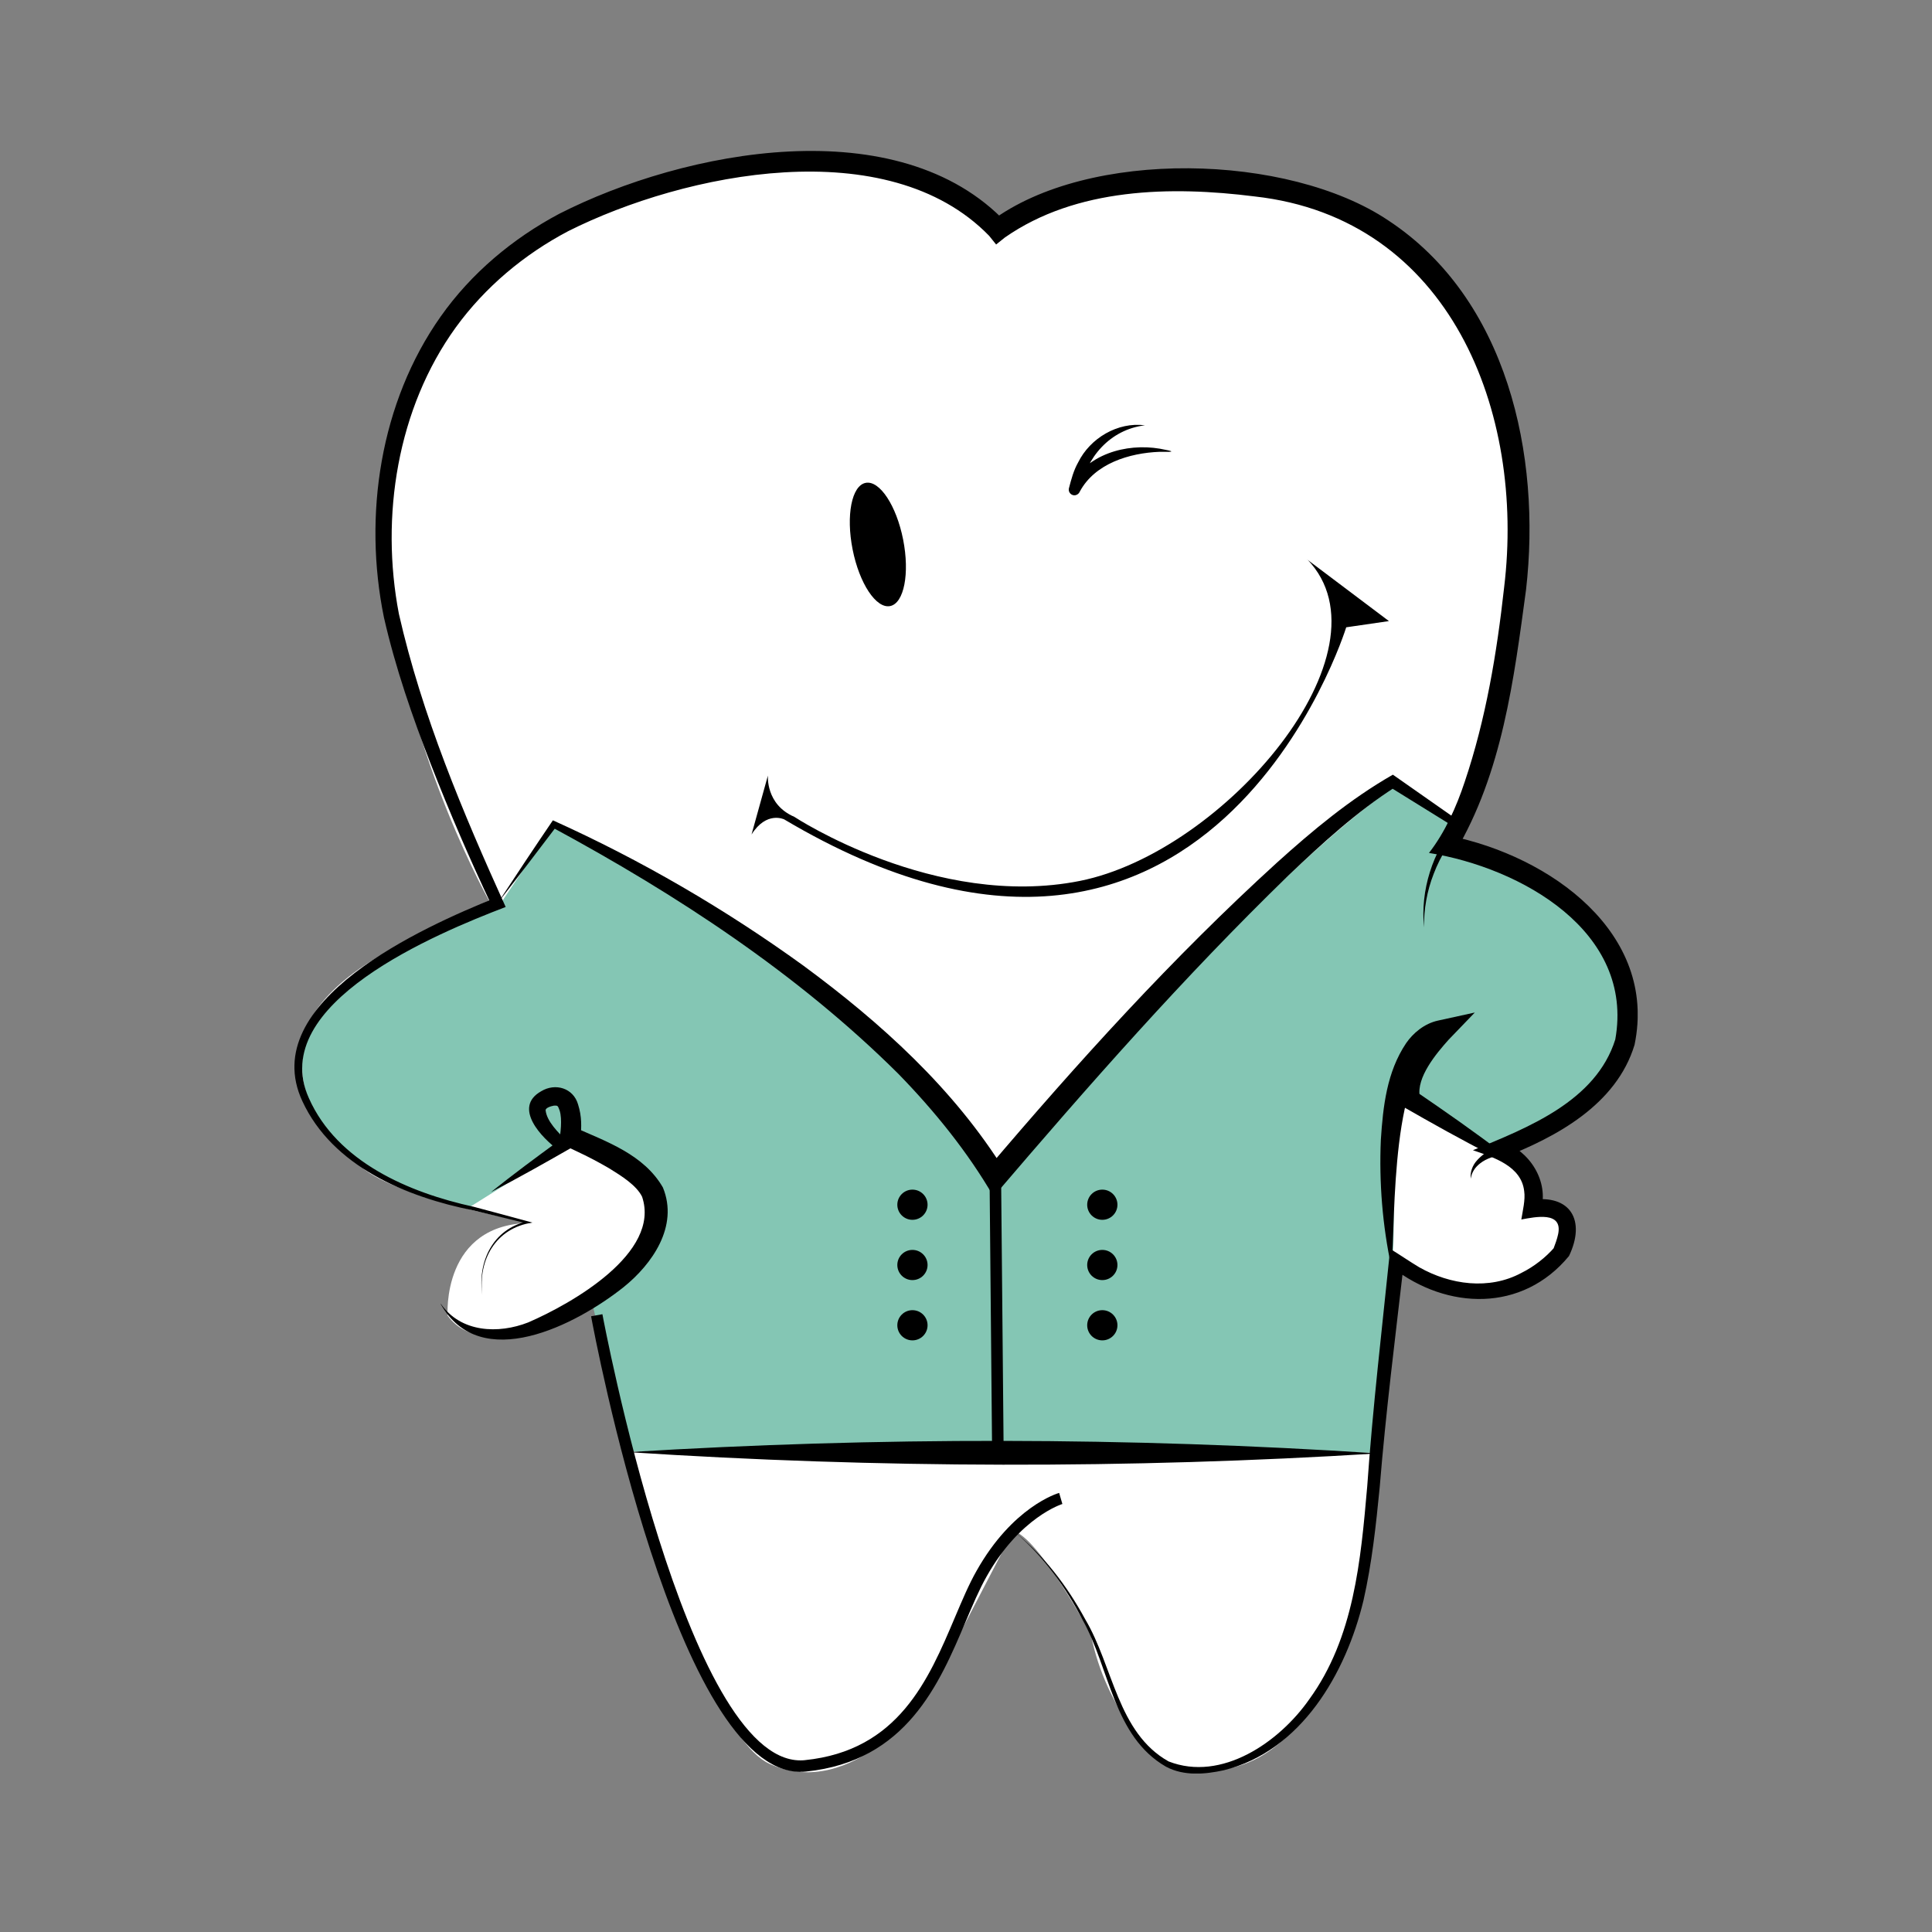
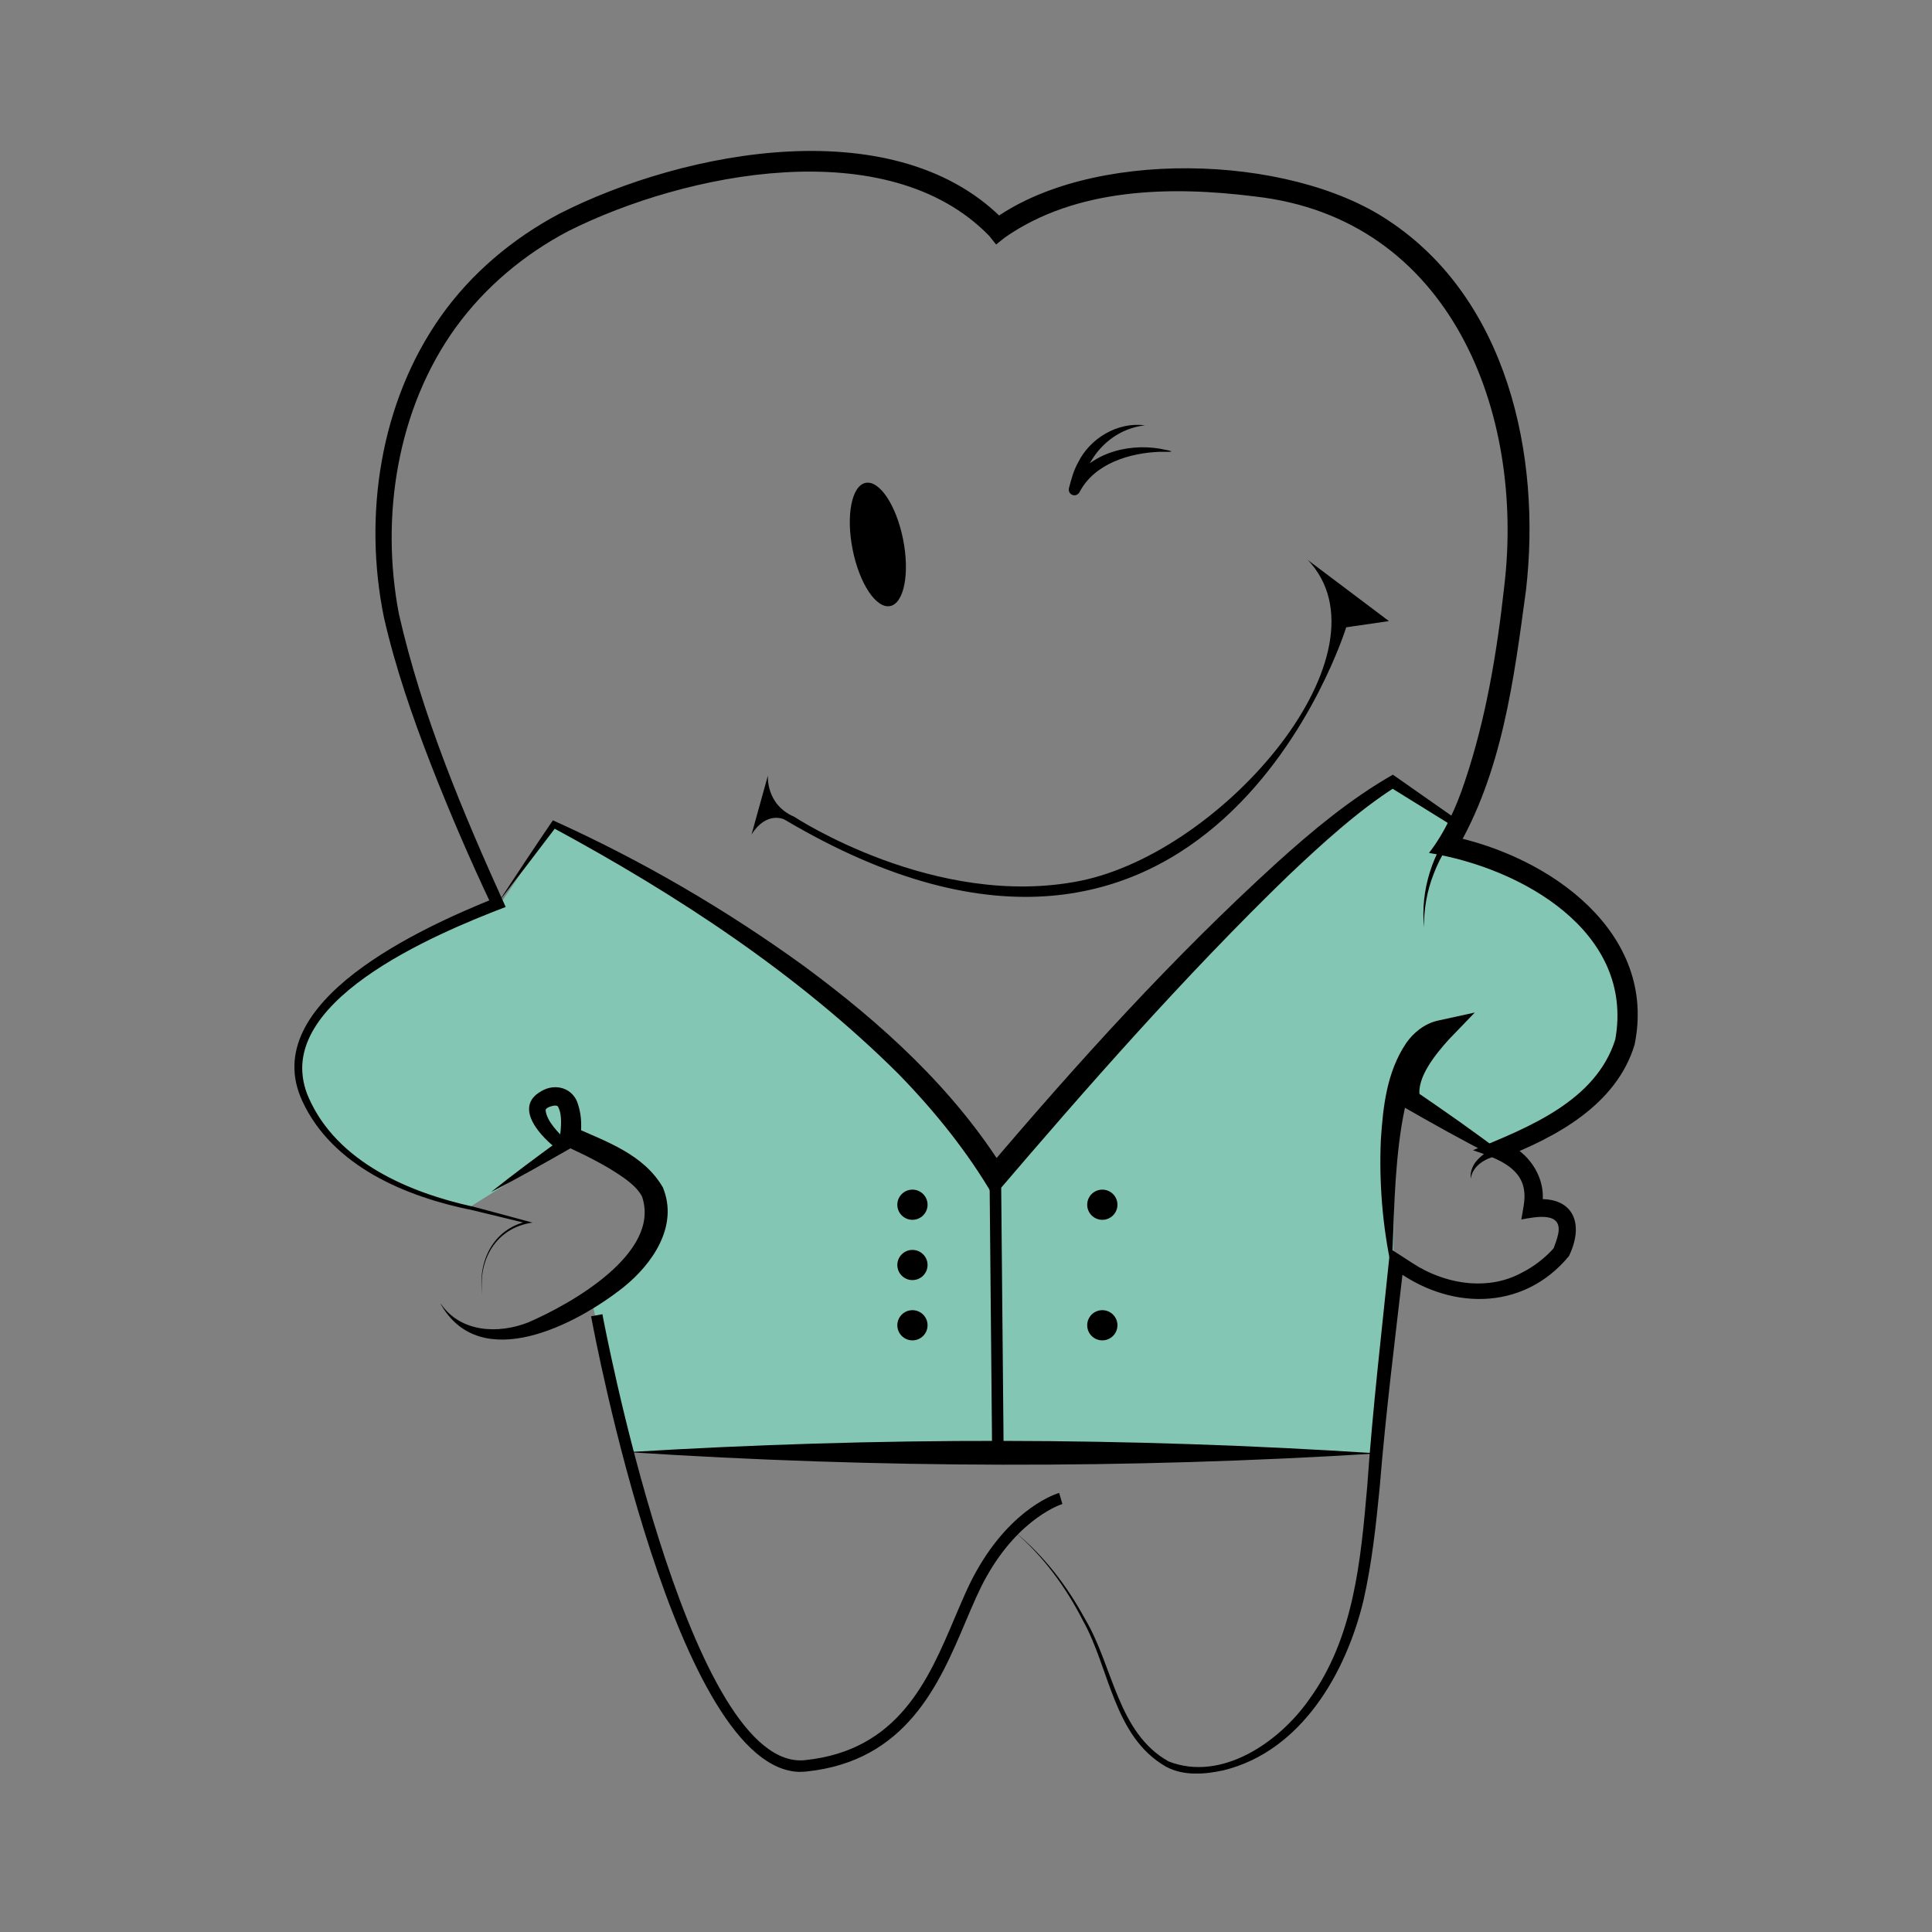
<svg xmlns="http://www.w3.org/2000/svg" width="256" height="256" viewBox="0 0 256 256" fill="none">
  <rect x="0" y="0" width="256" height="256" fill="#808080" stroke="none" />
  <g clip-path="url(#clip0_1_115)">
-     <path d="M65.032 119.766C65.032 119.766 21.273 42.964 89.626 22.687C89.626 22.687 121.653 16.687 131.961 30.963C131.961 30.963 166.849 13.541 188.017 34.673C209.184 55.805 197.453 102.635 191.733 112.621C191.733 112.621 218.897 119.186 215.761 135.753C215.761 135.753 212.61 149.464 199.457 152.319C199.457 152.319 206.034 156.595 202.317 160.32C202.317 160.32 213.192 159.755 204.611 168.031C204.611 168.031 193.737 176.597 184.881 166.321L181.164 207.15C181.164 207.15 175.154 241.978 153.42 233.137C153.42 233.137 146.553 226.862 144.549 216.571C144.549 216.571 137.682 203.729 134.256 202.859L122.815 224.846C122.815 224.846 113.088 238.832 101.938 233.702C90.788 228.572 78.766 172.322 78.766 172.322C78.766 172.322 64.466 181.452 59.311 174.322C59.311 174.322 58.455 162.046 70.461 162.046C70.461 162.046 52.735 158.9 47.871 154.625C43.007 150.35 28.997 136.348 54.738 124.362L65.032 119.797V119.766Z" fill="white" />
    <path d="M83.141 192.339L182.449 192.492C182.449 192.492 185.707 166.382 184.376 152.808L186.151 144.99L196.49 152.075C196.49 152.075 201.95 152.228 207.426 147.647C212.901 143.067 219.095 136.73 213.773 126.256C208.45 115.781 191.748 111.216 191.748 111.216L193.079 109.445L185.248 103.994C185.248 103.994 172.248 110.926 132.634 156.518C132.634 156.518 106.327 124.652 73.52 109.017L66.286 119.782C66.286 119.782 30.527 130.103 42.487 148.838C42.487 148.838 49.278 158.717 62.294 159.908L73.826 152.686L77.971 150.762C77.971 150.762 98.665 159.465 78.415 172.444L83.141 192.354V192.339Z" fill="#84C6B4" />
    <path d="M63.915 171.619C63.227 167.237 65.291 162.84 69.895 161.832V162.122C69.91 162.122 62.63 160.366 62.722 160.381C53.866 158.625 44.062 154.564 40.055 145.891C33.968 132.73 56.069 122.82 65.659 118.972L65.2 120.087C62.279 113.918 59.587 107.673 57.109 101.322C54.646 94.97 52.398 88.511 50.869 81.793C48.115 68.295 50.364 53.316 58.394 41.941C62.431 36.215 67.938 31.604 74.086 28.337C90.681 19.878 119.114 14.351 133.384 29.558L131.288 29.329C144.258 19.634 170.672 20.321 183.933 29.192C199.763 39.605 204.244 60.371 202.21 78.128C200.604 90.007 199.059 102.421 192.804 112.926L191.962 110.727C205.468 113.43 219.646 123.66 216.587 138.44C214.186 146.38 206.217 150.686 198.967 153.48L198.937 151.174C202.699 152.503 205.269 156.473 204.183 160.412L202.822 159.007C208.129 158.198 210.148 161.74 207.9 166.428C201.736 173.91 191.748 173.604 184.468 167.939L186.028 167.252C184.881 177.208 183.627 187.102 182.816 197.088C182.327 202.08 181.791 207.089 180.675 212.036C178.365 221.686 172.431 232.038 162.138 234.572C159.691 235.107 156.876 235.366 154.506 234.099C147.531 230.099 147.057 221.075 143.478 214.708C141.215 210.28 138.217 206.157 134.378 202.92C138.293 206.066 141.398 210.142 143.784 214.54C147.501 220.769 148.067 229.595 154.842 233.397C161.862 236.145 169.51 230.847 173.471 225.182C179.421 217.013 180.308 206.722 181.164 196.95C181.898 186.445 183.137 175.94 184.208 165.481C185.416 166.214 186.854 167.207 188.062 167.924C192.161 170.245 197.316 170.963 201.583 168.672C203.25 167.848 204.825 166.611 205.972 165.283L205.819 165.527C206.049 164.931 206.339 164.137 206.462 163.527C207.104 160.458 203.418 161.252 201.583 161.588C201.766 160.442 202.133 158.961 201.965 157.847C201.598 154.488 197.866 153.342 195.174 152.411C202.47 149.418 211.463 145.907 214.033 137.738C216.602 123.4 201.522 114.987 189.347 113.018C191.458 110.315 192.987 106.91 194.088 103.581C196.887 95.275 198.34 86.541 199.304 77.838C202.118 54.63 192.177 28.932 166.267 26.031C155.148 24.626 142.606 24.871 133.154 31.467L131.992 32.398L131.059 31.238C117.615 17.42 90.788 22.855 75.294 30.627C69.436 33.711 64.267 38.048 60.397 43.377C52.627 54.126 50.379 68.448 52.857 81.35C55.901 94.756 61.33 107.658 67.004 120.179C57.874 123.675 35.314 133.004 40.927 145.51C44.69 153.968 54.172 158.03 62.783 159.908C62.783 159.908 69.941 161.817 69.941 161.832L70.553 162C65.704 162.702 63.303 166.932 63.915 171.634V171.619Z" fill="black" />
    <path d="M106.098 234.786C89.656 234.786 78.782 176.917 78.323 174.413L79.822 174.139C79.929 174.734 90.91 233.259 106.052 233.259C106.251 233.259 106.45 233.259 106.649 233.229C119.053 231.962 123.029 222.586 126.532 214.311C127.48 212.082 128.367 209.959 129.392 208.157C134.164 199.668 140.098 197.882 140.343 197.82L140.771 199.286C140.771 199.286 135.158 200.996 130.722 208.906C129.744 210.631 128.872 212.708 127.939 214.906C124.452 223.136 120.108 233.382 106.802 234.74C106.557 234.771 106.327 234.771 106.083 234.771L106.098 234.786Z" fill="black" />
    <path d="M58.424 172.78C61.07 176.582 66.041 176.78 70.002 175.223C75.753 172.734 87.576 166.031 85.083 158.58C84.349 157.068 82.345 155.816 80.816 154.869C78.674 153.602 76.35 152.472 74.055 151.48C74.285 150.151 74.514 148.35 74.163 147.174C73.903 146.487 73.933 146.487 73.398 146.502C73.031 146.563 72.266 146.792 72.297 147.128C72.465 148.609 73.979 150.075 75.08 151.174L75.921 151.968C72.343 154.014 68.748 156.06 65.062 157.954C68.029 155.587 71.058 153.342 74.117 151.113L74.055 152.426C71.823 150.838 67.876 146.746 71.715 144.593C73.581 143.464 75.967 144.166 76.594 146.334C77.115 147.968 77.053 149.342 76.916 150.838L76.059 149.357C80.388 151.281 85.312 152.976 87.836 157.343C89.962 162.504 86.383 167.527 82.651 170.535C76.38 175.528 63.655 182.155 58.378 172.764L58.424 172.78Z" fill="black" />
    <path d="M65.919 119.721C68.335 116.025 70.782 112.346 73.26 108.696C84.945 113.964 96.065 120.438 106.45 127.95C116.728 135.524 126.379 144.242 133.185 155.205L130.722 155.007C142.821 140.761 155.362 126.897 169.189 114.315C173.945 110.025 178.901 105.887 184.56 102.65L184.958 102.925L193.63 109.002L194.104 109.338C192.299 111.124 190.877 113.399 189.974 115.781C189.087 118.041 188.659 120.453 188.689 122.881C188.2 117.965 189.806 112.88 193.003 109.063L193.079 109.811L184.086 104.238L184.912 104.269C179.788 107.551 175.2 111.75 170.733 115.995C156.907 129.401 144.151 143.922 131.655 158.549C128.199 152.61 123.855 147.235 119.022 142.273C105.685 129.019 89.702 118.56 73.199 109.643L73.734 109.506C71.15 112.926 68.534 116.346 65.888 119.736L65.919 119.721Z" fill="black" />
    <path d="M83.248 192.415C116.315 190.385 149.489 190.415 182.556 192.583C149.489 194.645 116.315 194.568 83.248 192.415Z" fill="black" />
    <path d="M132.651 155.982L131.122 155.996L131.455 191.922L132.984 191.908L132.651 155.982Z" fill="black" />
    <path d="M120.903 161.633C122.01 161.633 122.907 160.738 122.907 159.633C122.907 158.529 122.01 157.633 120.903 157.633C119.797 157.633 118.9 158.529 118.9 159.633C118.9 160.738 119.797 161.633 120.903 161.633Z" fill="black" />
-     <path d="M120.903 169.619C122.01 169.619 122.907 168.723 122.907 167.619C122.907 166.514 122.01 165.619 120.903 165.619C119.797 165.619 118.9 166.514 118.9 167.619C118.9 168.723 119.797 169.619 120.903 169.619Z" fill="black" />
+     <path d="M120.903 169.619C122.01 169.619 122.907 168.723 122.907 167.619C122.907 166.514 122.01 165.619 120.903 165.619C119.797 165.619 118.9 166.514 118.9 167.619C118.9 168.723 119.797 169.619 120.903 169.619" fill="black" />
    <path d="M120.903 177.605C122.01 177.605 122.907 176.709 122.907 175.604C122.907 174.5 122.01 173.604 120.903 173.604C119.797 173.604 118.9 174.5 118.9 175.604C118.9 176.709 119.797 177.605 120.903 177.605Z" fill="black" />
    <path d="M146.063 161.633C147.17 161.633 148.067 160.738 148.067 159.633C148.067 158.529 147.17 157.633 146.063 157.633C144.956 157.633 144.059 158.529 144.059 159.633C144.059 160.738 144.956 161.633 146.063 161.633Z" fill="black" />
-     <path d="M146.063 169.619C147.17 169.619 148.067 168.723 148.067 167.619C148.067 166.514 147.17 165.619 146.063 165.619C144.956 165.619 144.059 166.514 144.059 167.619C144.059 168.723 144.956 169.619 146.063 169.619Z" fill="black" />
    <path d="M146.063 177.605C147.17 177.605 148.067 176.709 148.067 175.604C148.067 174.5 147.17 173.604 146.063 173.604C144.956 173.604 144.059 174.5 144.059 175.604C144.059 176.709 144.956 177.605 146.063 177.605Z" fill="black" />
    <path d="M184.376 167.955C183.183 162.397 182.725 156.717 182.969 151.037C183.26 146.609 183.749 142.059 186.319 138.226C187.236 136.898 188.72 135.631 190.54 135.234L195.419 134.165L191.963 137.753C190.265 139.646 187.68 142.761 188.124 145.296L187.573 144.593C191.504 147.281 195.434 150.014 199.228 152.915C198.157 153.174 196.995 153.449 196.107 154.167C195.496 154.64 194.991 155.327 194.884 156.182C194.777 155.343 195.098 154.426 195.71 153.755C196.322 153.083 197.025 152.564 197.897 152.182L197.775 153.129C193.706 151.067 189.745 148.838 185.799 146.578C184.346 142.44 187.252 138.623 189.806 135.676L191.228 138.18C184.239 140.7 184.912 161.252 184.392 167.985L184.376 167.955Z" fill="black" />
    <path d="M173.211 74.143L184.04 82.297L178.381 83.121C178.381 83.121 160.226 141.998 103.911 108.574C103.911 108.574 101.571 107.414 99.582 110.575L101.754 102.757C101.754 102.757 101.418 106.589 105.257 108.238C105.257 108.238 123.916 120.545 143.081 116.728C162.245 112.895 184.896 86.282 173.242 74.143H173.211Z" fill="black" />
    <path d="M151.722 56.355C147.088 56.905 143.907 60.615 143.127 64.997L141.689 64.539C143.922 60.203 149.168 58.691 153.695 59.455C155.683 59.821 155.745 59.913 153.665 59.867C149.642 60.02 145.069 61.424 143.081 65.135C142.912 65.547 142.423 65.761 142.025 65.547C141.704 65.379 141.551 65.012 141.643 64.677C141.949 63.516 142.255 62.34 142.851 61.287C144.442 58.05 148.113 55.882 151.707 56.355H151.722Z" fill="black" />
    <path d="M117.942 80.308C119.79 79.942 120.562 75.991 119.667 71.483C118.772 66.975 116.549 63.617 114.701 63.982C112.853 64.348 112.081 68.299 112.976 72.807C113.871 77.315 116.094 80.673 117.942 80.308Z" fill="black" />
  </g>
  <defs>
    <clipPath id="clip0_1_115">
      <rect width="178" height="215" fill="white" transform="translate(39 20)" />
    </clipPath>
  </defs>
</svg>